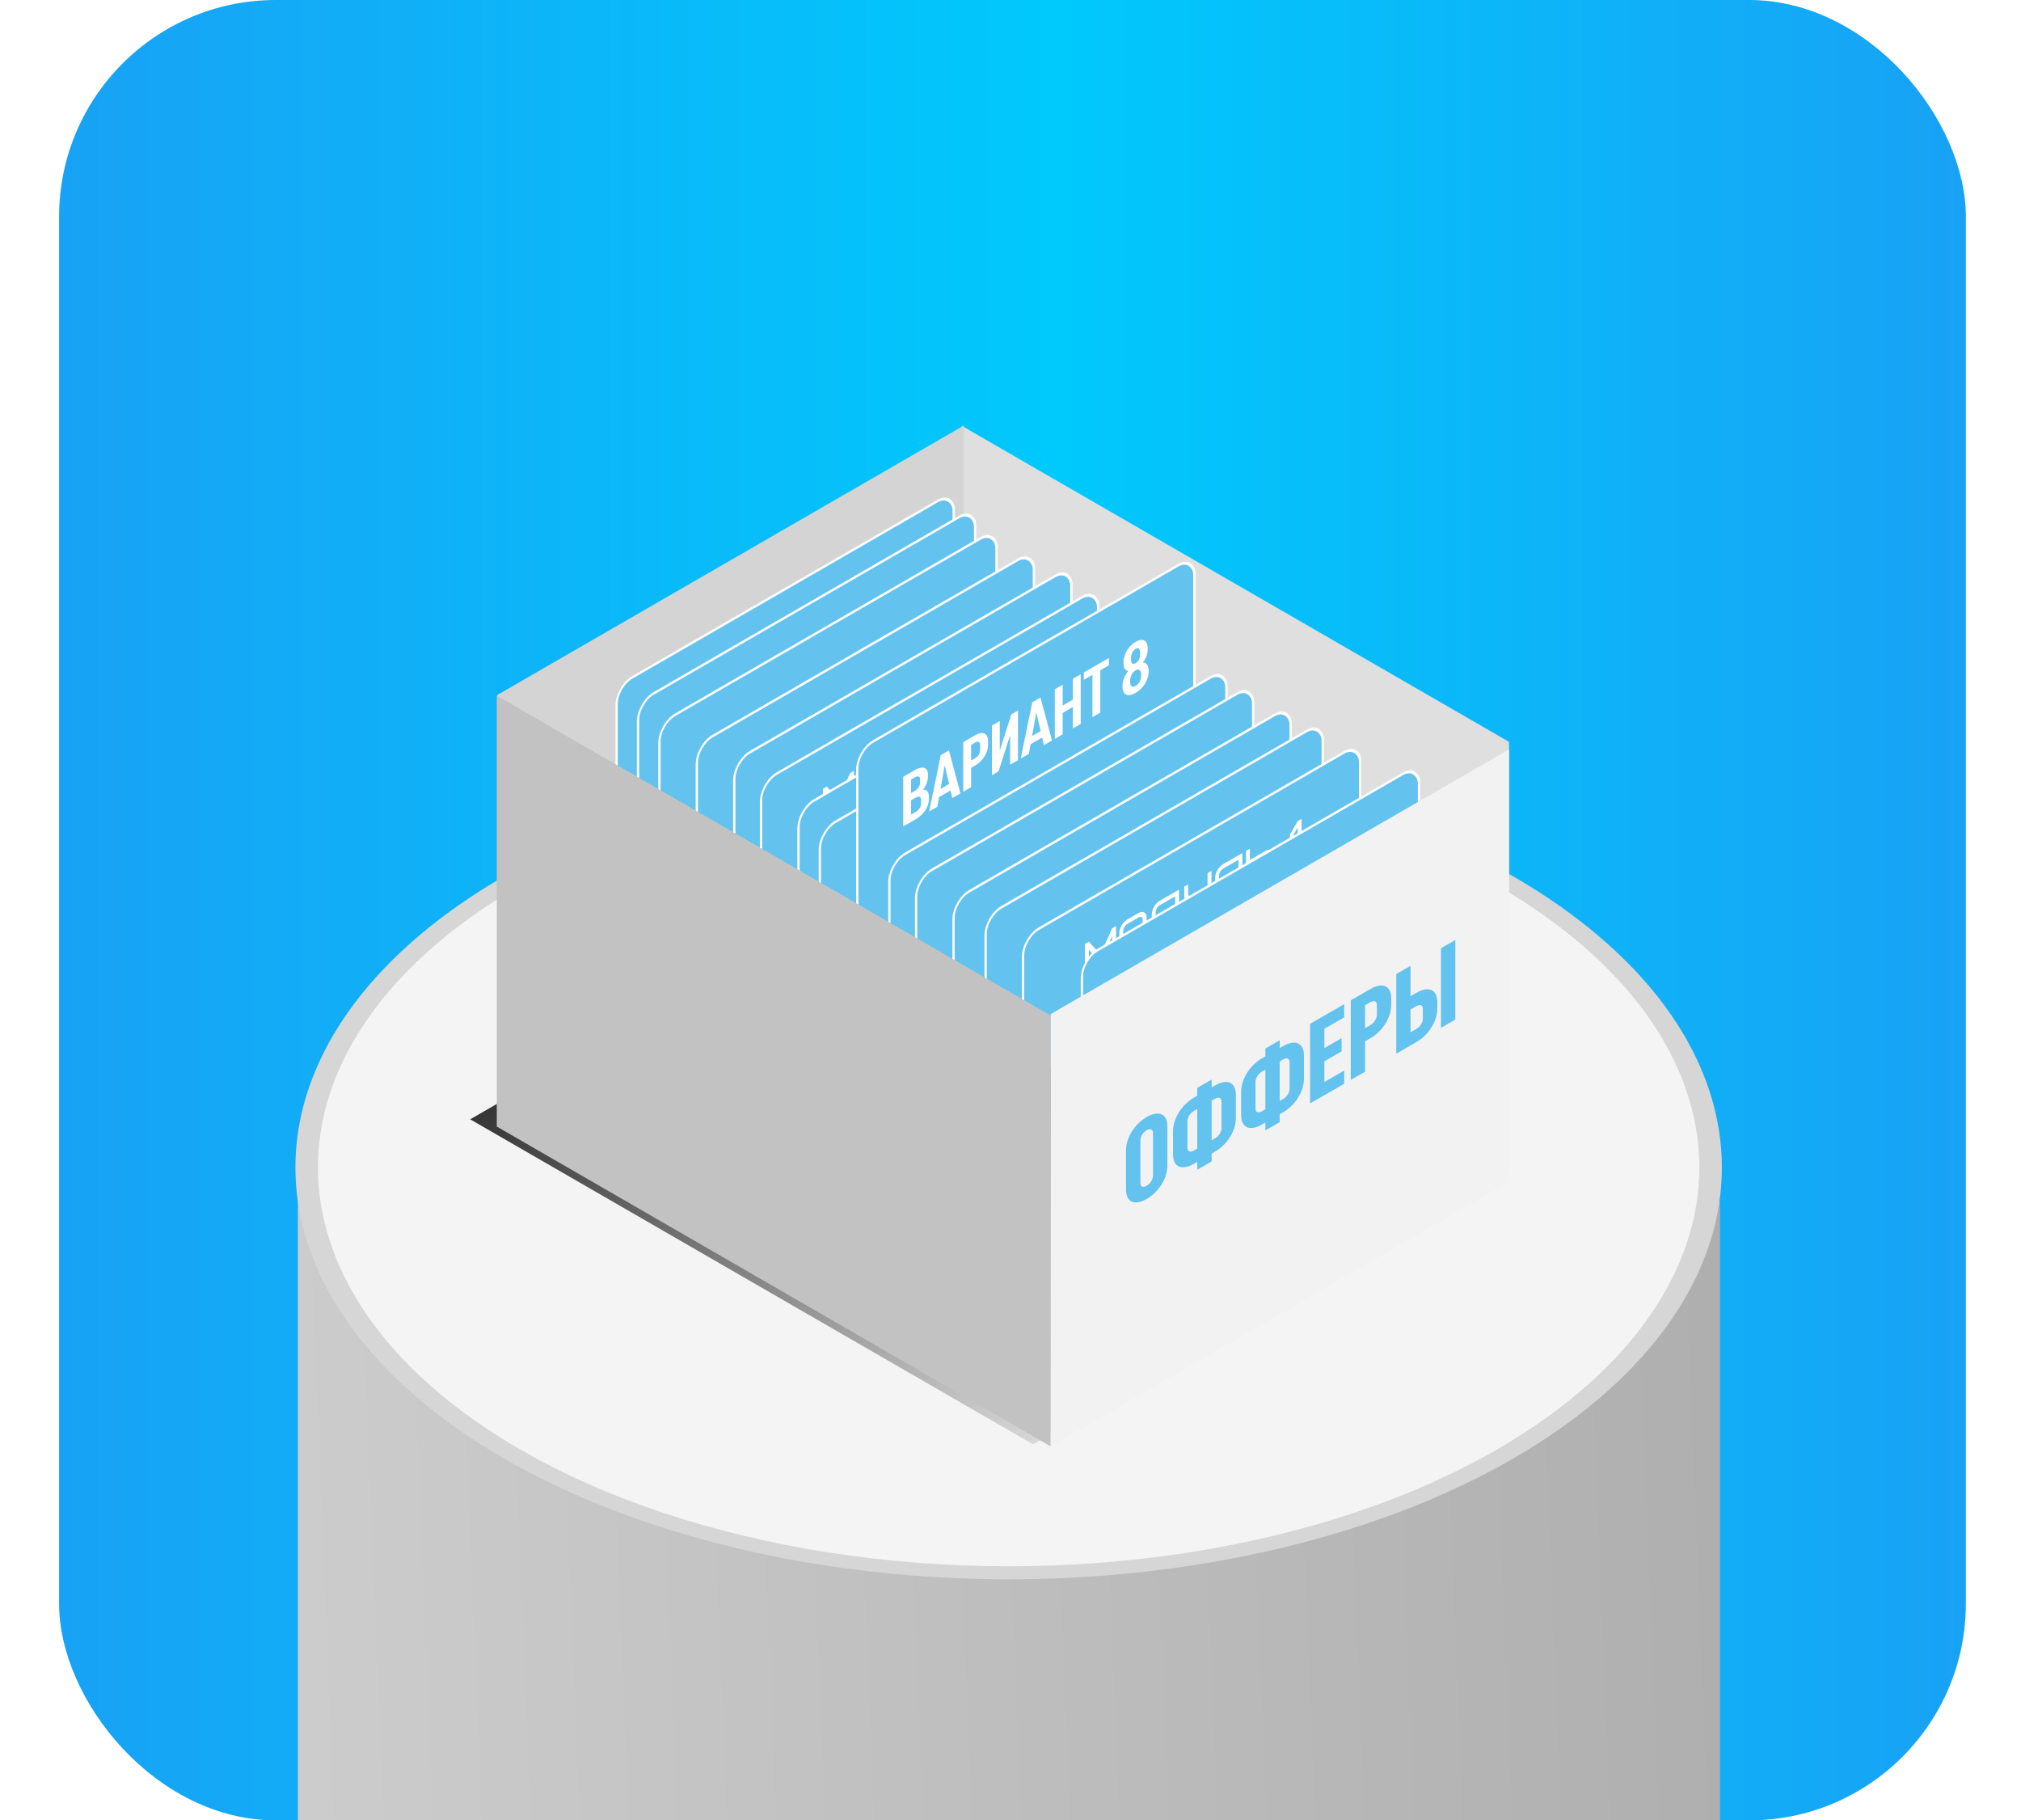
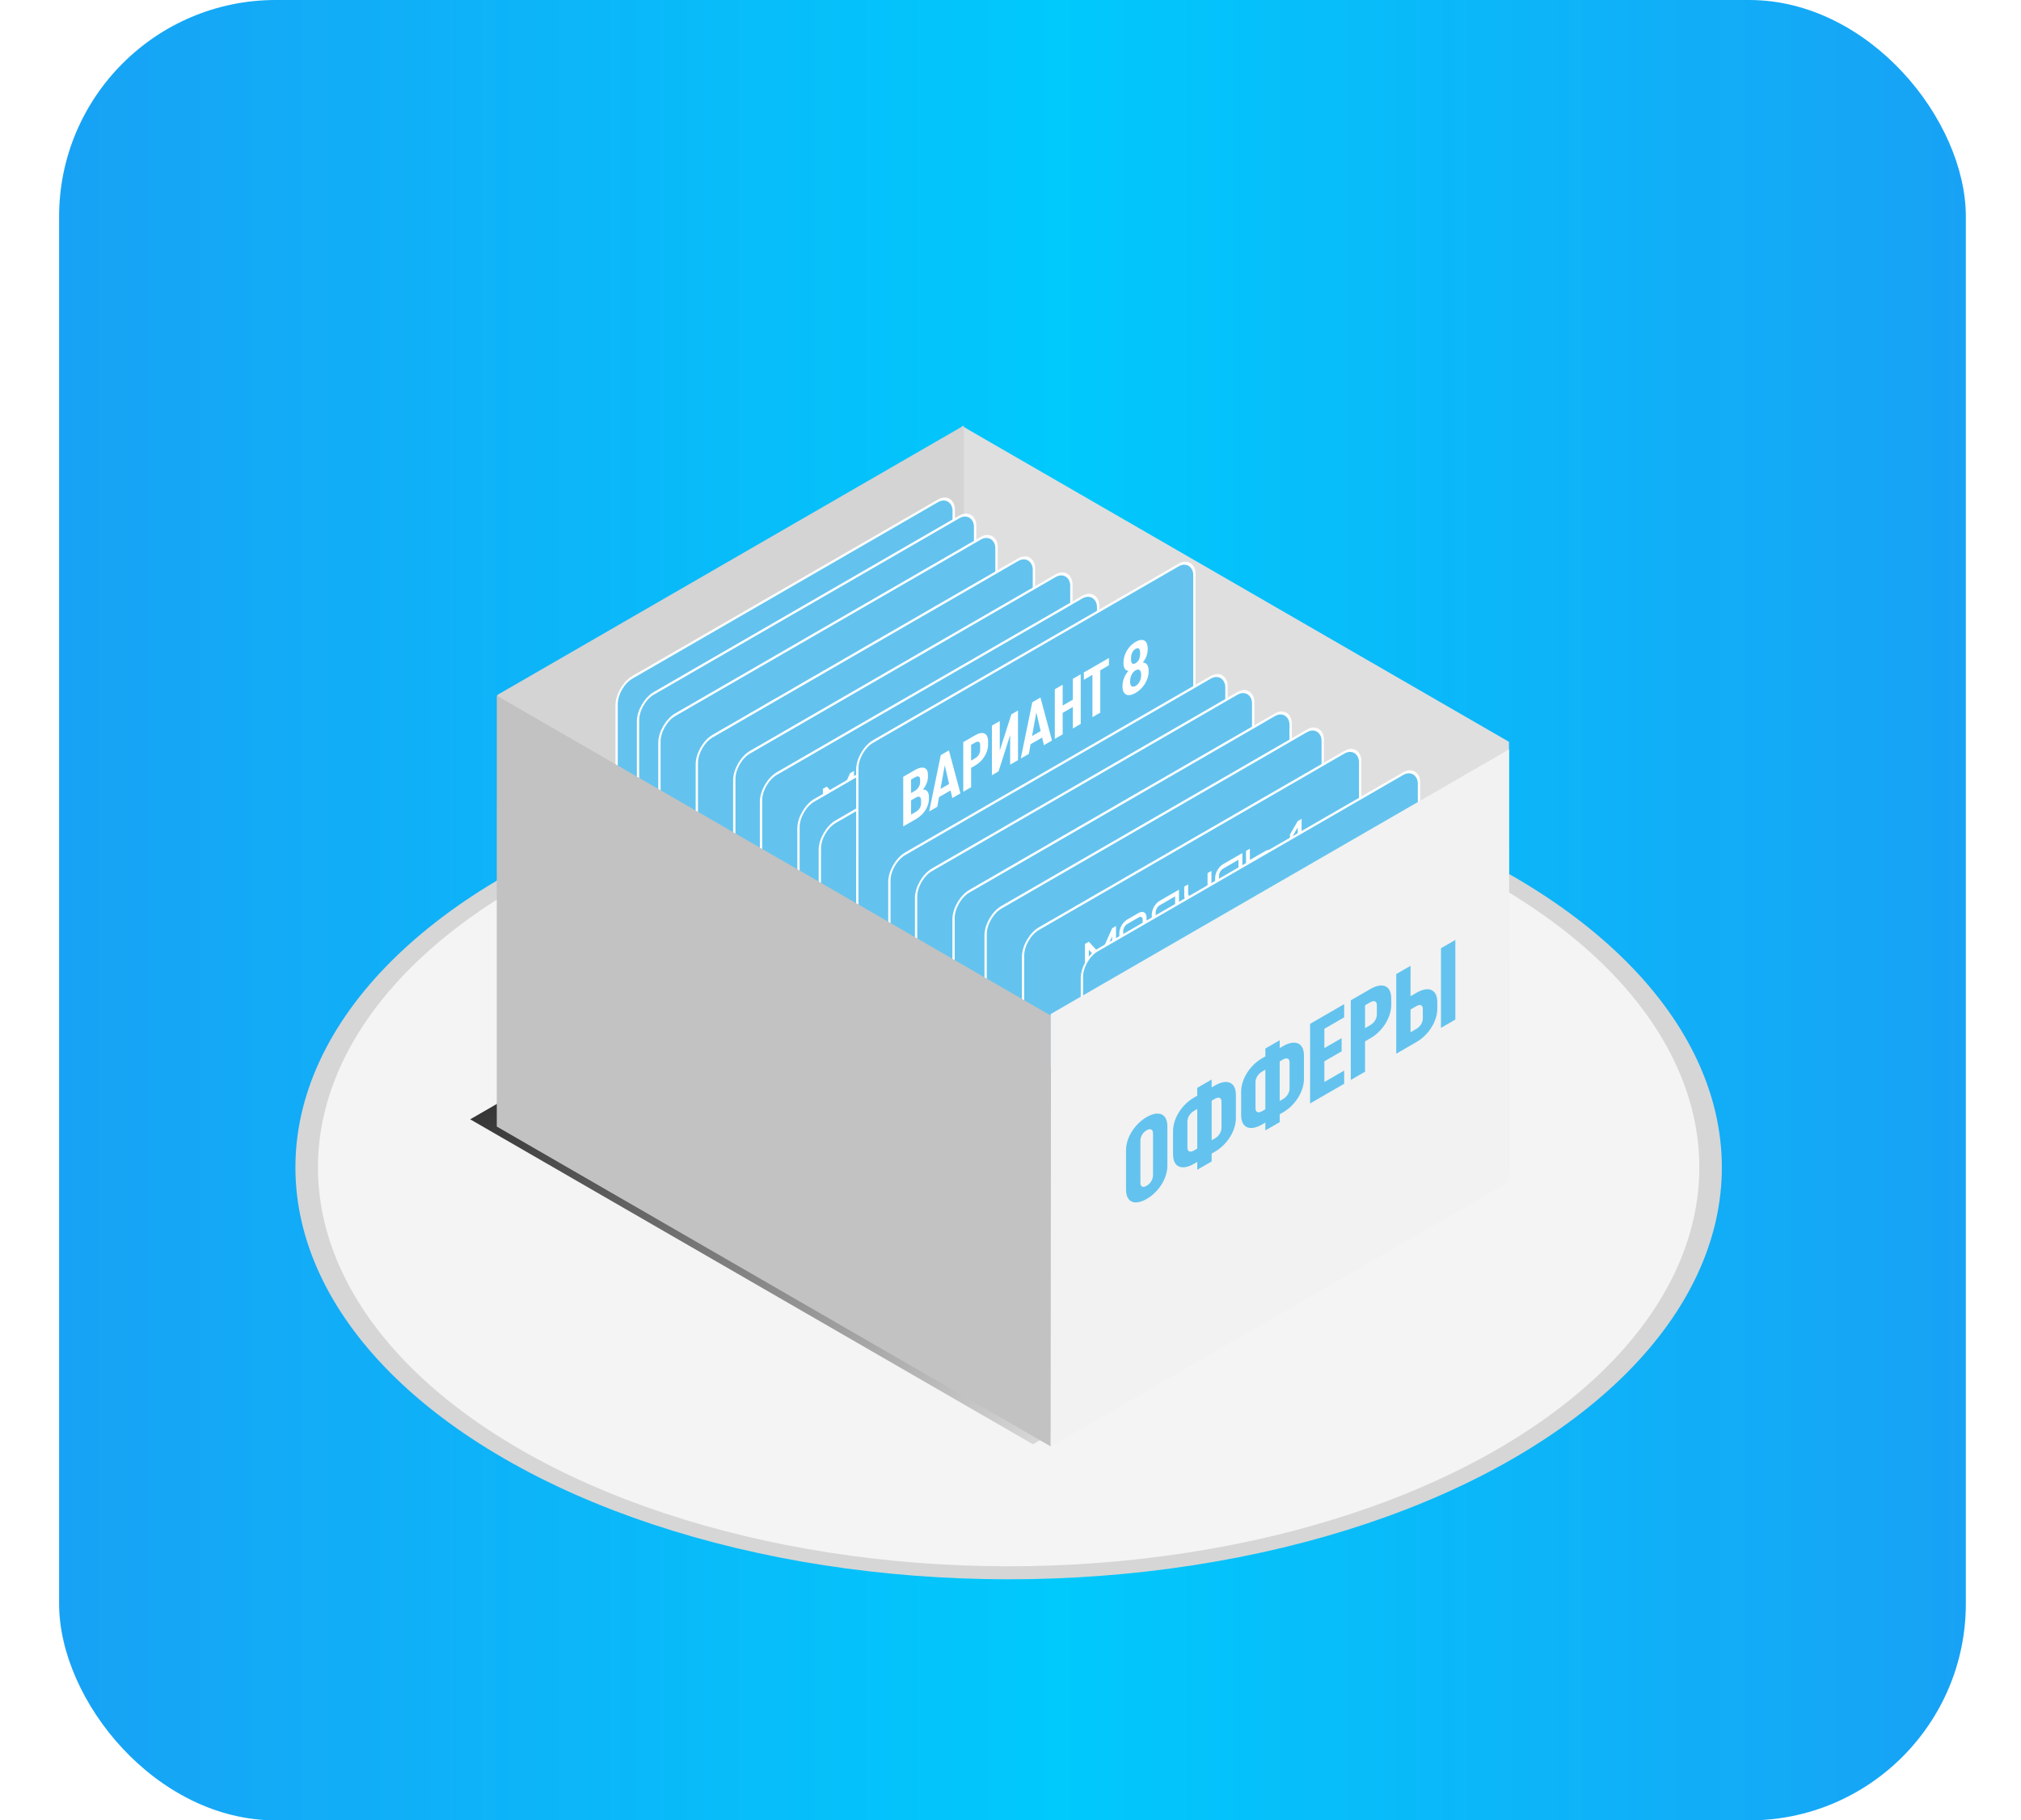
<svg xmlns="http://www.w3.org/2000/svg" width="171" height="154" viewBox="0 0 171 154" fill="none">
  <rect x="5" width="161.333" height="154" rx="18.333" fill="url(#paint0_linear_1211_276)" />
-   <rect x="25.203" y="101.685" width="120.325" height="52.315" fill="url(#paint1_linear_1211_276)" />
  <circle cx="49.274" cy="49.274" r="48.495" transform="matrix(0.866 -0.5 0.866 0.5 0 98.763)" fill="#F5F4F5" stroke="#D6D6D6" stroke-width="1.557" />
  <rect width="53.454" height="36.151" transform="matrix(0.866 0.5 3.18351e-05 1 81.387 36.03)" fill="#DFDFDF" />
  <rect width="45.584" height="36.147" transform="matrix(0.866 -0.5 -3.18351e-05 1 42.077 58.793)" fill="#D4D4D4" />
  <g filter="url(#filter0_d_1211_276)">
    <rect x="0.098" y="0.057" width="32.934" height="17.68" rx="1.545" transform="matrix(0.866 -0.5 -3.18351e-05 1 53.899 58.512)" fill="#63C3EE" stroke="white" stroke-width="0.226" />
    <path d="M60.536 60.607L59.55 59.532L59.55 61.51L59.221 61.7L59.221 59.043L59.55 58.853L60.536 59.927L61.522 57.714L61.851 57.524L61.851 60.181L61.522 60.371L61.522 58.394L60.536 60.607ZM64.104 58.121L64.104 56.983C64.104 56.774 63.956 56.688 63.775 56.793L62.789 57.362C62.608 57.467 62.46 57.723 62.46 57.932L62.46 59.071C62.46 59.279 62.608 59.365 62.789 59.26L63.775 58.691C63.956 58.586 64.104 58.33 64.104 58.121ZM64.433 56.793L64.433 57.932C64.433 58.349 64.137 58.862 63.775 59.07L62.789 59.64C62.424 59.85 62.131 59.682 62.132 59.26L62.132 58.121C62.132 57.704 62.427 57.191 62.789 56.983L63.775 56.413C64.124 56.212 64.433 56.379 64.433 56.793ZM65.206 56.346L65.206 57.865L66.85 56.916L66.85 55.018L65.535 55.777C65.354 55.881 65.206 56.138 65.206 56.346ZM64.549 58.624L64.549 58.244L64.877 58.054L64.877 56.536C64.877 56.134 65.167 55.61 65.535 55.397L67.178 54.448L67.178 56.726L67.507 56.536L67.507 56.916L64.549 58.624ZM68.347 56.051L69.267 55.52C69.448 55.415 69.596 55.159 69.596 54.95L69.596 54.571L68.281 55.33C67.929 55.533 67.624 55.379 67.624 54.95L67.624 54.191L67.952 54.001L67.952 54.761C67.952 54.969 68.1 55.055 68.281 54.95L69.596 54.191L69.596 53.052L69.925 52.863L69.925 54.761C69.925 55.163 69.635 55.687 69.267 55.899L68.347 56.431C67.988 56.638 67.699 56.474 67.689 56.051L68.018 55.861C68.018 56.07 68.166 56.156 68.347 56.051ZM70.895 52.303L72.538 51.353L72.538 54.011L72.21 54.2L72.21 51.923L70.895 52.682C70.714 52.786 70.566 53.043 70.566 53.252L70.566 55.15L70.237 55.339L70.237 53.441C70.237 53.031 70.526 52.526 70.895 52.303ZM74.822 51.933L74.822 51.743C74.822 51.534 74.674 51.449 74.494 51.553L73.179 52.312L73.179 53.261L74.493 52.502C74.674 52.398 74.822 52.142 74.822 51.933ZM75.151 51.553L75.151 51.743C75.151 52.145 74.862 52.669 74.493 52.882L72.85 53.831L72.85 51.174L73.179 50.984L73.179 51.933L74.494 51.173C74.845 50.97 75.141 51.137 75.151 51.553ZM76.567 49.787L77.224 48.648L77.553 48.458L77.553 51.115L77.224 51.305L77.224 49.183L76.702 50.088L76.567 50.166L76.567 49.787Z" fill="white" />
  </g>
  <g filter="url(#filter1_d_1211_276)">
    <rect x="0.098" y="0.057" width="32.934" height="17.68" rx="1.545" transform="matrix(0.866 -0.5 -3.18351e-05 1 55.71 59.869)" fill="#63C3EE" stroke="white" stroke-width="0.226" />
    <path d="M62.345 61.964L61.359 60.89L61.359 62.868L61.03 63.057L61.03 60.4L61.359 60.211L62.345 61.285L63.331 59.072L63.66 58.882L63.66 61.539L63.331 61.729L63.331 59.751L62.345 61.964ZM65.913 59.479L65.913 58.34C65.913 58.131 65.765 58.046 65.585 58.15L64.598 58.72C64.418 58.824 64.27 59.08 64.27 59.289L64.27 60.428C64.27 60.637 64.418 60.722 64.598 60.618L65.585 60.048C65.765 59.944 65.913 59.688 65.913 59.479ZM66.242 58.15L66.242 59.289C66.242 59.707 65.946 60.219 65.585 60.428L64.598 60.997C64.233 61.208 63.941 61.039 63.941 60.618L63.941 59.479C63.941 59.061 64.237 58.549 64.598 58.34L65.585 57.771C65.933 57.569 66.242 57.736 66.242 58.15ZM67.015 57.704L67.015 59.222L68.659 58.273L68.659 56.375L67.344 57.134C67.163 57.239 67.016 57.495 67.015 57.704ZM66.358 59.981L66.358 59.602L66.687 59.412L66.687 57.894C66.687 57.491 66.976 56.967 67.344 56.755L68.988 55.806L68.988 58.083L69.317 57.893L69.317 58.273L66.358 59.981ZM70.156 57.409L71.077 56.877C71.257 56.773 71.405 56.517 71.405 56.308L71.405 55.928L70.09 56.687C69.739 56.891 69.433 56.737 69.433 56.308L69.433 55.549L69.762 55.359L69.762 56.118C69.762 56.327 69.91 56.412 70.09 56.308L71.405 55.549L71.405 54.41L71.734 54.22L71.734 56.118C71.734 56.52 71.445 57.044 71.076 57.257L70.156 57.788C69.798 57.995 69.508 57.832 69.499 57.409L69.827 57.219C69.827 57.428 69.975 57.513 70.156 57.409ZM72.704 53.66L74.348 52.711L74.348 55.368L74.019 55.558L74.019 53.28L72.704 54.04C72.523 54.144 72.375 54.4 72.375 54.609L72.375 56.507L72.046 56.697L72.046 54.799C72.046 54.389 72.336 53.884 72.704 53.66ZM76.632 53.29L76.632 53.1C76.632 52.892 76.484 52.806 76.303 52.91L74.988 53.67L74.988 54.619L76.303 53.859C76.484 53.755 76.632 53.499 76.632 53.29ZM76.96 52.91L76.96 53.1C76.96 53.503 76.671 54.026 76.303 54.239L74.659 55.188L74.659 52.531L74.988 52.341L74.988 53.29L76.303 52.531C76.655 52.328 76.951 52.495 76.96 52.91ZM78.376 51.144L79.034 50.005L79.362 49.816L79.362 52.473L79.034 52.662L79.034 50.541L78.511 51.446L78.376 51.524L78.376 51.144Z" fill="white" />
  </g>
  <g filter="url(#filter2_d_1211_276)">
    <rect x="0.098" y="0.057" width="32.934" height="17.68" rx="1.545" transform="matrix(0.866 -0.5 -3.18351e-05 1 57.52 61.679)" fill="#63C3EE" stroke="white" stroke-width="0.226" />
    <path d="M64.155 63.773L63.169 62.699L63.169 64.676L62.84 64.866L62.84 62.209L63.169 62.019L64.155 63.093L65.141 60.88L65.47 60.69L65.47 63.348L65.141 63.537L65.141 61.56L64.155 63.773ZM67.723 61.287L67.723 60.149C67.723 59.94 67.575 59.855 67.394 59.959L66.408 60.528C66.227 60.633 66.079 60.889 66.079 61.098L66.079 62.236C66.079 62.445 66.227 62.531 66.408 62.426L67.394 61.857C67.575 61.752 67.723 61.496 67.723 61.287ZM68.052 59.959L68.052 61.098C68.052 61.515 67.756 62.028 67.394 62.236L66.408 62.806C66.043 63.017 65.75 62.848 65.75 62.426L65.75 61.288C65.75 60.87 66.046 60.358 66.408 60.149L67.394 59.579C67.743 59.378 68.052 59.545 68.052 59.959ZM68.825 59.512L68.825 61.031L70.469 60.082L70.469 58.184L69.154 58.943C68.973 59.047 68.825 59.303 68.825 59.512ZM68.167 61.79L68.167 61.41L68.496 61.221L68.496 59.702C68.496 59.3 68.785 58.776 69.154 58.563L70.797 57.614L70.797 59.892L71.126 59.702L71.126 60.082L68.167 61.79ZM71.966 59.217L72.886 58.686C73.067 58.581 73.215 58.325 73.215 58.116L73.215 57.737L71.9 58.496C71.548 58.699 71.242 58.545 71.242 58.116L71.243 57.357L71.571 57.167L71.571 57.927C71.571 58.135 71.719 58.221 71.9 58.116L73.215 57.357L73.215 56.218L73.544 56.029L73.543 57.927C73.543 58.329 73.254 58.853 72.886 59.065L71.966 59.597C71.607 59.804 71.318 59.641 71.308 59.217L71.637 59.028C71.637 59.236 71.785 59.322 71.966 59.217ZM74.513 55.469L76.157 54.52L76.157 57.177L75.828 57.367L75.828 55.089L74.513 55.848C74.333 55.953 74.185 56.209 74.185 56.418L74.185 58.316L73.856 58.505L73.856 56.607C73.856 56.197 74.145 55.693 74.513 55.469ZM78.441 55.099L78.441 54.909C78.441 54.7 78.293 54.615 78.112 54.719L76.797 55.478L76.797 56.427L78.112 55.668C78.293 55.564 78.441 55.307 78.441 55.099ZM78.77 54.719L78.77 54.909C78.77 55.311 78.481 55.835 78.112 56.048L76.469 56.997L76.469 54.34L76.798 54.15L76.797 55.099L78.112 54.34C78.464 54.136 78.76 54.303 78.77 54.719ZM80.186 52.953L80.843 51.814L81.172 51.624L81.172 54.281L80.843 54.471L80.843 52.349L80.32 53.254L80.186 53.332L80.186 52.953Z" fill="white" />
  </g>
  <g filter="url(#filter3_d_1211_276)">
    <rect x="0.098" y="0.057" width="32.934" height="17.68" rx="1.545" transform="matrix(0.866 -0.5 -3.18351e-05 1 60.685 63.489)" fill="#63C3EE" stroke="white" stroke-width="0.226" />
    <path d="M67.322 65.583L66.336 64.509L66.336 66.487L66.007 66.677L66.007 64.019L66.336 63.83L67.322 64.904L68.308 62.691L68.637 62.501L68.637 65.158L68.308 65.348L68.308 63.37L67.322 65.583ZM70.89 63.098L70.89 61.959C70.89 61.75 70.742 61.665 70.562 61.769L69.575 62.339C69.394 62.443 69.247 62.7 69.247 62.908L69.247 64.047C69.247 64.256 69.394 64.341 69.575 64.237L70.561 63.667C70.742 63.563 70.89 63.307 70.89 63.098ZM71.219 61.769L71.219 62.908C71.219 63.326 70.923 63.838 70.561 64.047L69.575 64.616C69.21 64.827 68.918 64.658 68.918 64.237L68.918 63.098C68.918 62.681 69.214 62.168 69.575 61.959L70.562 61.39C70.91 61.189 71.219 61.356 71.219 61.769ZM71.992 61.323L71.992 62.841L73.636 61.892L73.636 59.994L72.321 60.753C72.14 60.858 71.992 61.114 71.992 61.323ZM71.335 63.6L71.335 63.221L71.664 63.031L71.664 61.513C71.664 61.11 71.953 60.586 72.321 60.374L73.965 59.425L73.965 61.702L74.293 61.513L74.293 61.892L71.335 63.6ZM75.133 61.028L76.053 60.496C76.234 60.392 76.382 60.136 76.382 59.927L76.382 59.547L75.067 60.307C74.716 60.51 74.41 60.356 74.41 59.927L74.41 59.168L74.739 58.978L74.739 59.737C74.739 59.946 74.887 60.031 75.067 59.927L76.382 59.168L76.382 58.029L76.711 57.839L76.711 59.737C76.711 60.139 76.422 60.663 76.053 60.876L75.133 61.407C74.775 61.614 74.486 61.451 74.476 61.028L74.804 60.838C74.804 61.047 74.952 61.132 75.133 61.028ZM77.681 57.279L79.325 56.33L79.325 58.987L78.996 59.177L78.996 56.9L77.681 57.659C77.5 57.763 77.352 58.019 77.352 58.228L77.352 60.126L77.023 60.316L77.023 58.418C77.023 58.008 77.313 57.503 77.681 57.279ZM81.609 56.909L81.609 56.719C81.609 56.511 81.461 56.425 81.28 56.53L79.965 57.289L79.965 58.238L81.28 57.479C81.461 57.374 81.609 57.118 81.609 56.909ZM81.937 56.53L81.937 56.719C81.937 57.122 81.648 57.646 81.28 57.858L79.636 58.807L79.636 56.15L79.965 55.96L79.965 56.909L81.28 56.15C81.632 55.947 81.927 56.114 81.937 56.53ZM83.353 54.763L84.011 53.624L84.339 53.435L84.339 56.092L84.011 56.282L84.011 54.16L83.488 55.065L83.353 55.143L83.353 54.763Z" fill="white" />
  </g>
  <g filter="url(#filter4_d_1211_276)">
    <rect x="0.098" y="0.057" width="32.934" height="17.68" rx="1.545" transform="matrix(0.866 -0.5 -3.18351e-05 1 63.854 64.847)" fill="#63C3EE" stroke="white" stroke-width="0.226" />
    <path d="M70.489 66.942L69.503 65.868L69.503 67.845L69.174 68.035L69.174 65.378L69.503 65.188L70.489 66.262L71.475 64.049L71.804 63.859L71.804 66.516L71.475 66.706L71.475 64.729L70.489 66.942ZM74.057 64.456L74.057 63.318C74.057 63.109 73.909 63.023 73.728 63.128L72.742 63.697C72.561 63.802 72.414 64.058 72.414 64.267L72.414 65.405C72.414 65.614 72.561 65.7 72.742 65.595L73.728 65.026C73.909 64.921 74.057 64.665 74.057 64.456ZM74.386 63.128L74.386 64.267C74.386 64.684 74.09 65.197 73.728 65.405L72.742 65.975C72.377 66.186 72.085 66.017 72.085 65.595L72.085 64.456C72.085 64.039 72.381 63.526 72.742 63.318L73.729 62.748C74.077 62.547 74.386 62.714 74.386 63.128ZM75.159 62.681L75.159 64.2L76.803 63.251L76.803 61.353L75.488 62.112C75.307 62.216 75.159 62.472 75.159 62.681ZM74.502 64.959L74.502 64.579L74.831 64.389L74.831 62.871C74.831 62.469 75.12 61.945 75.488 61.732L77.132 60.783L77.132 63.061L77.46 62.871L77.46 63.251L74.502 64.959ZM78.3 62.386L79.221 61.855C79.401 61.75 79.549 61.494 79.549 61.285L79.549 60.906L78.234 61.665C77.883 61.868 77.577 61.714 77.577 61.285L77.577 60.526L77.906 60.336L77.906 61.096C77.906 61.304 78.054 61.39 78.234 61.285L79.549 60.526L79.549 59.387L79.878 59.197L79.878 61.096C79.878 61.498 79.589 62.022 79.221 62.234L78.3 62.766C77.942 62.973 77.653 62.809 77.643 62.386L77.971 62.196C77.971 62.405 78.119 62.491 78.3 62.386ZM80.848 58.638L82.492 57.688L82.492 60.346L82.163 60.535L82.163 58.258L80.848 59.017C80.667 59.121 80.519 59.378 80.519 59.587L80.519 61.484L80.19 61.674L80.191 59.776C80.191 59.366 80.48 58.861 80.848 58.638ZM84.776 58.268L84.776 58.078C84.776 57.869 84.628 57.784 84.447 57.888L83.132 58.647L83.132 59.596L84.447 58.837C84.628 58.733 84.776 58.476 84.776 58.268ZM85.104 57.888L85.104 58.078C85.104 58.48 84.815 59.004 84.447 59.217L82.803 60.166L82.803 57.508L83.132 57.319L83.132 58.268L84.447 57.508C84.799 57.305 85.094 57.472 85.104 57.888ZM86.52 56.122L87.178 54.983L87.506 54.793L87.506 57.45L87.178 57.64L87.178 55.518L86.655 56.423L86.52 56.501L86.52 56.122Z" fill="white" />
  </g>
  <g filter="url(#filter5_d_1211_276)">
    <rect x="0.098" y="0.057" width="32.934" height="17.68" rx="1.545" transform="matrix(0.866 -0.5 -3.18351e-05 1 66.117 66.656)" fill="#63C3EE" stroke="white" stroke-width="0.226" />
    <path d="M72.752 68.75L71.766 67.676L71.766 69.654L71.437 69.844L71.437 67.186L71.766 66.997L72.752 68.071L73.738 65.858L74.067 65.668L74.067 68.325L73.738 68.515L73.738 66.537L72.752 68.75ZM76.32 66.265L76.32 65.126C76.32 64.917 76.172 64.832 75.991 64.936L75.005 65.506C74.824 65.61 74.676 65.867 74.676 66.075L74.676 67.214C74.676 67.423 74.824 67.508 75.005 67.404L75.991 66.834C76.172 66.73 76.32 66.474 76.32 66.265ZM76.648 64.936L76.648 66.075C76.648 66.493 76.353 67.005 75.991 67.214L75.005 67.783C74.64 67.994 74.347 67.825 74.347 67.404L74.347 66.265C74.347 65.847 74.643 65.335 75.005 65.126L75.991 64.557C76.34 64.356 76.648 64.523 76.648 64.936ZM77.422 64.49L77.422 66.008L79.066 65.059L79.066 63.161L77.751 63.92C77.57 64.025 77.422 64.281 77.422 64.49ZM76.764 66.767L76.764 66.388L77.093 66.198L77.093 64.68C77.093 64.277 77.382 63.753 77.751 63.541L79.394 62.592L79.394 64.869L79.723 64.68L79.723 65.059L76.764 66.767ZM80.563 64.195L81.483 63.663C81.664 63.559 81.812 63.303 81.812 63.094L81.812 62.714L80.497 63.474C80.145 63.677 79.839 63.523 79.839 63.094L79.839 62.335L80.168 62.145L80.168 62.904C80.168 63.113 80.316 63.198 80.497 63.094L81.812 62.335L81.812 61.196L82.141 61.006L82.141 62.904C82.141 63.306 81.851 63.83 81.483 64.043L80.563 64.574C80.204 64.781 79.915 64.618 79.905 64.195L80.234 64.005C80.234 64.214 80.382 64.299 80.563 64.195ZM83.111 60.446L84.754 59.497L84.754 62.154L84.425 62.344L84.425 60.066L83.111 60.826C82.93 60.93 82.782 61.186 82.782 61.395L82.782 63.293L82.453 63.483L82.453 61.585C82.453 61.175 82.742 60.67 83.111 60.446ZM87.038 60.076L87.038 59.886C87.038 59.678 86.89 59.592 86.709 59.697L85.394 60.456L85.394 61.405L86.709 60.646C86.89 60.541 87.038 60.285 87.038 60.076ZM87.367 59.697L87.367 59.886C87.367 60.289 87.078 60.813 86.709 61.025L85.066 61.974L85.066 59.317L85.394 59.127L85.394 60.076L86.71 59.317C87.061 59.114 87.357 59.281 87.367 59.697ZM88.783 57.93L89.44 56.791L89.769 56.602L89.769 59.259L89.44 59.449L89.44 57.327L88.917 58.232L88.783 58.31L88.783 57.93Z" fill="white" />
  </g>
  <g filter="url(#filter6_d_1211_276)">
    <rect x="0.098" y="0.057" width="32.934" height="17.68" rx="1.545" transform="matrix(0.866 -0.5 -3.18351e-05 1 69.286 68.919)" fill="#63C3EE" stroke="white" stroke-width="0.226" />
    <path d="M75.919 71.013L74.933 69.939L74.933 71.916L74.604 72.106L74.604 69.449L74.933 69.259L75.919 70.334L76.906 68.12L77.234 67.931L77.234 70.588L76.905 70.778L76.906 68.8L75.919 71.013ZM79.487 68.528L79.487 67.389C79.487 67.18 79.339 67.095 79.159 67.199L78.172 67.769C77.992 67.873 77.844 68.129 77.844 68.338L77.844 69.477C77.844 69.686 77.992 69.771 78.172 69.666L79.159 69.097C79.339 68.993 79.487 68.736 79.487 68.528ZM79.816 67.199L79.816 68.338C79.816 68.755 79.52 69.268 79.159 69.477L78.172 70.046C77.807 70.257 77.515 70.088 77.515 69.666L77.515 68.528C77.515 68.11 77.811 67.598 78.172 67.389L79.159 66.82C79.507 66.618 79.816 66.785 79.816 67.199ZM80.59 66.752L80.589 68.271L82.233 67.322L82.233 65.424L80.918 66.183C80.737 66.287 80.59 66.544 80.59 66.752ZM79.932 69.03L79.932 68.65L80.261 68.461L80.261 66.942C80.261 66.54 80.55 66.016 80.918 65.803L82.562 64.855L82.562 67.132L82.891 66.942L82.891 67.322L79.932 69.03ZM83.73 66.457L84.651 65.926C84.831 65.822 84.979 65.565 84.979 65.357L84.979 64.977L83.664 65.736C83.313 65.939 83.007 65.786 83.007 65.357L83.007 64.597L83.336 64.408L83.336 65.167C83.336 65.376 83.484 65.461 83.664 65.357L84.979 64.597L84.979 63.459L85.308 63.269L85.308 65.167C85.308 65.569 85.019 66.093 84.651 66.306L83.73 66.837C83.372 67.044 83.082 66.881 83.073 66.457L83.401 66.268C83.401 66.477 83.549 66.562 83.73 66.457ZM86.278 62.709L87.922 61.76L87.922 64.417L87.593 64.607L87.593 62.329L86.278 63.088C86.097 63.193 85.949 63.449 85.949 63.658L85.949 65.556L85.621 65.746L85.621 63.848C85.621 63.438 85.91 62.933 86.278 62.709ZM90.206 62.339L90.206 62.149C90.206 61.94 90.058 61.855 89.877 61.959L88.562 62.719L88.562 63.668L89.877 62.908C90.058 62.804 90.206 62.548 90.206 62.339ZM90.534 61.959L90.534 62.149C90.534 62.551 90.245 63.075 89.877 63.288L88.233 64.237L88.233 61.58L88.562 61.39L88.562 62.339L89.877 61.58C90.229 61.377 90.525 61.544 90.534 61.959ZM91.95 60.193L92.608 59.054L92.936 58.864L92.936 61.522L92.608 61.711L92.608 59.589L92.085 60.495L91.95 60.572L91.95 60.193Z" fill="white" />
  </g>
  <g filter="url(#filter7_d_1211_276)">
    <rect x="0.098" y="0.057" width="32.934" height="17.68" rx="1.545" transform="matrix(0.866 -0.5 -3.18351e-05 1 71.093 70.73)" fill="#63C3EE" stroke="white" stroke-width="0.226" />
    <path d="M77.729 72.823L76.743 71.749L76.742 73.727L76.414 73.917L76.414 71.26L76.743 71.07L77.729 72.144L78.715 69.931L79.044 69.741L79.043 72.398L78.715 72.588L78.715 70.611L77.729 72.823ZM81.297 70.338L81.297 69.199C81.297 68.991 81.149 68.905 80.968 69.01L79.982 69.579C79.801 69.683 79.653 69.94 79.653 70.148L79.653 71.287C79.653 71.496 79.801 71.581 79.982 71.477L80.968 70.908C81.149 70.803 81.297 70.547 81.297 70.338ZM81.625 69.01L81.625 70.148C81.625 70.566 81.329 71.078 80.968 71.287L79.982 71.857C79.617 72.067 79.324 71.898 79.324 71.477L79.324 70.338C79.324 69.921 79.62 69.408 79.982 69.2L80.968 68.63C81.317 68.429 81.626 68.596 81.625 69.01ZM82.399 68.563L82.399 70.081L84.043 69.132L84.043 67.234L82.728 67.994C82.547 68.098 82.399 68.354 82.399 68.563ZM81.741 70.841L81.741 70.461L82.07 70.271L82.07 68.753C82.07 68.35 82.359 67.827 82.728 67.614L84.371 66.665L84.371 68.943L84.7 68.753L84.7 69.132L81.741 70.841ZM85.54 68.268L86.46 67.737C86.641 67.632 86.789 67.376 86.789 67.167L86.789 66.788L85.474 67.547C85.122 67.75 84.816 67.596 84.816 67.167L84.816 66.408L85.145 66.218L85.145 66.977C85.145 67.186 85.293 67.272 85.474 67.167L86.789 66.408L86.789 65.269L87.118 65.079L87.118 66.977C87.117 67.38 86.828 67.904 86.46 68.116L85.54 68.648C85.181 68.855 84.892 68.691 84.882 68.268L85.211 68.078C85.211 68.287 85.359 68.372 85.54 68.268ZM88.087 64.519L89.731 63.57L89.731 66.228L89.402 66.417L89.402 64.14L88.087 64.899C87.907 65.003 87.759 65.26 87.759 65.468L87.759 67.366L87.43 67.556L87.43 65.658C87.43 65.248 87.719 64.743 88.087 64.519ZM92.015 64.15L92.015 63.96C92.015 63.751 91.867 63.666 91.686 63.77L90.371 64.529L90.371 65.478L91.686 64.719C91.867 64.615 92.015 64.358 92.015 64.15ZM92.344 63.77L92.344 63.96C92.344 64.362 92.055 64.886 91.686 65.099L90.043 66.047L90.043 63.39L90.371 63.2L90.371 64.15L91.686 63.39C92.038 63.187 92.334 63.354 92.344 63.77ZM93.76 62.003L94.417 60.865L94.746 60.675L94.746 63.332L94.417 63.522L94.417 61.4L93.894 62.305L93.76 62.383L93.76 62.003Z" fill="white" />
  </g>
  <g filter="url(#filter8_d_1211_276)">
    <rect x="0.098" y="0.057" width="32.934" height="17.68" rx="1.545" transform="matrix(0.866 -0.5 -3.18351e-05 1 74.263 63.942)" fill="#63C3EE" stroke="white" stroke-width="0.226" />
    <path d="M78.234 70.366L78.234 66.166L79.247 65.581C79.886 65.212 80.323 65.386 80.323 65.968L80.323 66.184C80.323 66.532 80.167 66.916 79.907 67.24C80.219 67.24 80.406 67.456 80.406 67.846L80.406 68.074C80.406 68.674 79.975 69.361 79.33 69.733L78.234 70.366ZM79.299 67.927L78.899 68.158L78.899 69.364L79.299 69.133C79.585 68.968 79.741 68.698 79.741 68.452L79.741 68.146C79.741 67.87 79.585 67.762 79.299 67.927ZM79.216 66.217L78.899 66.4L78.899 67.54L79.216 67.357C79.502 67.192 79.658 66.904 79.658 66.64L79.658 66.376C79.658 66.136 79.502 66.052 79.216 66.217ZM81.117 68.702L80.431 69.098L81.408 64.334L82.099 63.934L83.075 67.57L82.389 67.966L82.239 67.322L81.262 67.886L81.117 68.702ZM81.751 65.192L81.387 67.195L82.114 66.775L81.751 65.192ZM84.336 65.205L83.977 65.412L83.977 67.05L83.312 67.434L83.312 63.234L84.336 62.643C84.959 62.283 85.411 62.472 85.411 63.144L85.411 63.462C85.411 64.134 84.959 64.845 84.336 65.205ZM84.32 63.27L83.977 63.468L83.977 64.794L84.32 64.596C84.57 64.452 84.741 64.185 84.741 63.909L84.741 63.465C84.741 63.195 84.57 63.126 84.32 63.27ZM86.298 65.71L85.737 66.034L85.737 61.834L86.402 61.45L86.402 63.952L87.384 60.883L87.945 60.559L87.945 64.759L87.28 65.143L87.28 62.641L86.298 65.71ZM88.863 64.229L88.177 64.625L89.154 59.861L89.845 59.462L90.822 63.098L90.136 63.494L89.985 62.849L89.009 63.413L88.863 64.229ZM89.497 60.719L89.133 62.723L89.861 62.303L89.497 60.719ZM91.724 62.577L91.059 62.961L91.059 58.761L91.724 58.377L91.724 60.141L92.586 59.643L92.586 57.879L93.251 57.495L93.251 61.695L92.586 62.079L92.586 60.261L91.724 60.759L91.724 62.577ZM95.64 56.116L95.64 56.734L94.907 57.157L94.907 60.739L94.242 61.123L94.242 57.541L93.515 57.961L93.515 57.343L95.64 56.116ZM99.003 57.228C99.003 57.99 98.525 58.71 97.896 59.073C97.262 59.439 96.784 59.271 96.784 58.509C96.784 58.005 96.987 57.552 97.288 57.204C97.044 57.189 96.867 57.003 96.867 56.529C96.867 55.785 97.298 55.098 97.896 54.753C98.488 54.411 98.92 54.6 98.92 55.344C98.92 55.818 98.743 56.208 98.504 56.502C98.8 56.505 99.003 56.724 99.003 57.228ZM98.364 57.555C98.364 57.075 98.124 57.027 97.896 57.159C97.662 57.294 97.428 57.615 97.428 58.095C97.428 58.545 97.636 58.629 97.896 58.479C98.156 58.329 98.364 58.005 98.364 57.555ZM97.896 55.347C97.652 55.488 97.506 55.764 97.506 56.184C97.506 56.622 97.667 56.685 97.896 56.553C98.119 56.424 98.28 56.175 98.281 55.737C98.281 55.317 98.14 55.206 97.896 55.347Z" fill="white" />
  </g>
  <g filter="url(#filter9_d_1211_276)">
    <rect x="0.098" y="0.057" width="32.934" height="17.68" rx="1.545" transform="matrix(0.866 -0.5 -3.18351e-05 1 76.977 73.444)" fill="#63C3EE" stroke="white" stroke-width="0.226" />
    <path d="M83.61 75.538L82.624 74.464L82.624 76.442L82.295 76.632L82.295 73.975L82.624 73.785L83.61 74.859L84.596 72.646L84.925 72.456L84.925 75.113L84.596 75.303L84.596 73.325L83.61 75.538ZM87.178 73.053L87.178 71.914C87.178 71.706 87.03 71.62 86.85 71.725L85.863 72.294C85.683 72.398 85.534 72.655 85.534 72.863L85.534 74.002C85.534 74.211 85.682 74.296 85.863 74.192L86.849 73.623C87.03 73.518 87.178 73.262 87.178 73.053ZM87.507 71.725L87.507 72.863C87.507 73.281 87.211 73.793 86.849 74.002L85.863 74.572C85.498 74.782 85.206 74.613 85.206 74.192L85.206 73.053C85.206 72.636 85.502 72.123 85.863 71.914L86.85 71.345C87.198 71.144 87.507 71.311 87.507 71.725ZM88.28 71.278L88.28 72.796L89.924 71.847L89.924 69.949L88.609 70.709C88.428 70.813 88.28 71.069 88.28 71.278ZM87.623 73.555L87.623 73.176L87.952 72.986L87.952 71.468C87.952 71.065 88.241 70.541 88.609 70.329L90.253 69.38L90.253 71.657L90.581 71.468L90.581 71.847L87.623 73.555ZM91.421 70.983L92.341 70.451C92.522 70.347 92.67 70.091 92.67 69.882L92.67 69.502L91.355 70.262C91.004 70.465 90.698 70.311 90.698 69.882L90.698 69.123L91.027 68.933L91.027 69.692C91.027 69.901 91.174 69.987 91.355 69.882L92.67 69.123L92.67 67.984L92.999 67.794L92.999 69.692C92.999 70.095 92.71 70.618 92.341 70.831L91.421 71.362C91.063 71.569 90.773 71.406 90.763 70.983L91.092 70.793C91.092 71.002 91.24 71.087 91.421 70.983ZM93.969 67.234L95.613 66.285L95.612 68.942L95.284 69.132L95.284 66.855L93.969 67.614C93.788 67.718 93.64 67.974 93.64 68.183L93.64 70.081L93.311 70.271L93.311 68.373C93.311 67.963 93.601 67.458 93.969 67.234ZM97.897 66.864L97.897 66.675C97.897 66.466 97.749 66.38 97.568 66.485L96.253 67.244L96.253 68.193L97.568 67.434C97.749 67.329 97.897 67.073 97.897 66.864ZM98.225 66.485L98.225 66.675C98.225 67.077 97.936 67.601 97.568 67.813L95.924 68.762L95.924 66.105L96.253 65.915L96.253 66.864L97.568 66.105C97.92 65.902 98.215 66.069 98.225 66.485ZM99.641 64.718L100.299 63.58L100.627 63.39L100.627 66.047L100.298 66.237L100.299 64.115L99.776 65.02L99.641 65.098L99.641 64.718Z" fill="white" />
  </g>
  <g filter="url(#filter10_d_1211_276)">
    <rect x="0.098" y="0.057" width="32.934" height="17.68" rx="1.545" transform="matrix(0.866 -0.5 -3.18351e-05 1 79.238 74.802)" fill="#63C3EE" stroke="white" stroke-width="0.226" />
    <path d="M85.875 76.897L84.888 75.823L84.888 77.8L84.56 77.99L84.56 75.333L84.888 75.143L85.875 76.217L86.861 74.004L87.19 73.814L87.189 76.472L86.861 76.661L86.861 74.684L85.875 76.897ZM89.443 74.412L89.443 73.273C89.443 73.064 89.295 72.978 89.114 73.083L88.128 73.652C87.947 73.757 87.799 74.013 87.799 74.222L87.799 75.361C87.799 75.569 87.947 75.655 88.128 75.55L89.114 74.981C89.295 74.876 89.443 74.62 89.443 74.412ZM89.771 73.083L89.771 74.222C89.771 74.639 89.475 75.152 89.114 75.361L88.128 75.93C87.763 76.141 87.47 75.972 87.47 75.55L87.47 74.412C87.47 73.994 87.766 73.481 88.128 73.273L89.114 72.703C89.463 72.502 89.772 72.669 89.771 73.083ZM90.545 72.636L90.545 74.155L92.189 73.206L92.189 71.308L90.874 72.067C90.693 72.171 90.545 72.427 90.545 72.636ZM89.887 74.914L89.887 74.534L90.216 74.344L90.216 72.826C90.216 72.424 90.505 71.9 90.874 71.687L92.517 70.738L92.517 73.016L92.846 72.826L92.846 73.206L89.887 74.914ZM93.686 72.341L94.606 71.81C94.787 71.705 94.935 71.449 94.935 71.24L94.935 70.861L93.62 71.62C93.268 71.823 92.962 71.669 92.962 71.24L92.962 70.481L93.291 70.291L93.291 71.051C93.291 71.259 93.439 71.345 93.62 71.24L94.935 70.481L94.935 69.342L95.263 69.153L95.263 71.051C95.263 71.453 94.974 71.977 94.606 72.189L93.686 72.721C93.327 72.928 93.038 72.764 93.028 72.341L93.357 72.151C93.357 72.36 93.505 72.446 93.686 72.341ZM96.233 68.593L97.877 67.644L97.877 70.301L97.548 70.49L97.548 68.213L96.233 68.972C96.053 69.077 95.905 69.333 95.905 69.542L95.905 71.44L95.576 71.629L95.576 69.731C95.576 69.321 95.865 68.817 96.233 68.593ZM100.161 68.223L100.161 68.033C100.161 67.824 100.013 67.739 99.832 67.843L98.517 68.602L98.517 69.551L99.832 68.792C100.013 68.688 100.161 68.431 100.161 68.223ZM100.49 67.843L100.49 68.033C100.49 68.435 100.201 68.959 99.832 69.172L98.189 70.121L98.189 67.464L98.517 67.274L98.517 68.223L99.832 67.463C100.184 67.26 100.48 67.427 100.49 67.843ZM101.906 66.077L102.563 64.938L102.892 64.748L102.892 67.405L102.563 67.595L102.563 65.473L102.04 66.379L101.906 66.456L101.906 66.077Z" fill="white" />
  </g>
  <g filter="url(#filter11_d_1211_276)">
    <rect x="0.098" y="0.057" width="32.934" height="17.68" rx="1.545" transform="matrix(0.866 -0.5 -3.18351e-05 1 82.407 76.612)" fill="#63C3EE" stroke="white" stroke-width="0.226" />
    <path d="M89.042 78.705L88.056 77.631L88.056 79.609L87.727 79.799L87.727 77.141L88.056 76.952L89.042 78.026L90.028 75.813L90.357 75.623L90.357 78.28L90.028 78.47L90.028 76.492L89.042 78.705ZM92.61 76.22L92.61 75.081C92.61 74.873 92.462 74.787 92.281 74.891L91.295 75.461C91.114 75.565 90.966 75.822 90.966 76.03L90.966 77.169C90.966 77.378 91.114 77.463 91.295 77.359L92.281 76.79C92.462 76.685 92.61 76.429 92.61 76.22ZM92.939 74.891L92.939 76.03C92.939 76.448 92.643 76.96 92.281 77.169L91.295 77.739C90.93 77.949 90.638 77.78 90.638 77.359L90.638 76.22C90.638 75.803 90.933 75.29 91.295 75.081L92.281 74.512C92.63 74.311 92.939 74.478 92.939 74.891ZM93.712 74.445L93.712 75.963L95.356 75.014L95.356 73.116L94.041 73.876C93.86 73.98 93.712 74.236 93.712 74.445ZM93.055 76.722L93.055 76.343L93.383 76.153L93.383 74.635C93.383 74.232 93.673 73.709 94.041 73.496L95.684 72.547L95.684 74.824L96.013 74.635L96.013 75.014L93.055 76.722ZM96.853 74.15L97.773 73.618C97.954 73.514 98.102 73.258 98.102 73.049L98.102 72.669L96.787 73.429C96.435 73.632 96.13 73.478 96.13 73.049L96.13 72.29L96.458 72.1L96.458 72.859C96.458 73.068 96.606 73.153 96.787 73.049L98.102 72.29L98.102 71.151L98.431 70.961L98.431 72.859C98.431 73.261 98.141 73.785 97.773 73.998L96.853 74.529C96.494 74.736 96.205 74.573 96.195 74.15L96.524 73.96C96.524 74.169 96.672 74.254 96.853 74.15ZM99.401 70.401L101.044 69.452L101.044 72.109L100.715 72.299L100.716 70.022L99.401 70.781C99.22 70.885 99.072 71.141 99.072 71.35L99.072 73.248L98.743 73.438L98.743 71.54C98.743 71.13 99.032 70.625 99.401 70.401ZM103.328 70.031L103.328 69.841C103.328 69.633 103.18 69.547 103 69.652L101.685 70.411L101.685 71.36L103 70.601C103.18 70.496 103.328 70.24 103.328 70.031ZM103.657 69.652L103.657 69.841C103.657 70.244 103.368 70.768 103 70.98L101.356 71.929L101.356 69.272L101.685 69.082L101.685 70.031L103 69.272C103.351 69.069 103.647 69.236 103.657 69.652ZM105.073 67.885L105.73 66.746L106.059 66.557L106.059 69.214L105.73 69.404L105.73 67.282L105.208 68.187L105.073 68.265L105.073 67.885Z" fill="white" />
  </g>
  <g filter="url(#filter12_d_1211_276)">
    <rect x="0.098" y="0.057" width="32.934" height="17.68" rx="1.545" transform="matrix(0.866 -0.5 -3.18351e-05 1 85.121 77.969)" fill="#63C3EE" stroke="white" stroke-width="0.226" />
    <path d="M91.758 80.064L90.772 78.989L90.772 80.967L90.443 81.157L90.443 78.5L90.772 78.31L91.758 79.384L92.744 77.171L93.073 76.981L93.073 79.638L92.744 79.828L92.744 77.85L91.758 80.064ZM95.326 77.578L95.326 76.439C95.326 76.231 95.178 76.145 94.998 76.25L94.011 76.819C93.831 76.924 93.683 77.18 93.683 77.388L93.683 78.527C93.683 78.736 93.83 78.822 94.011 78.717L94.997 78.148C95.178 78.043 95.326 77.787 95.326 77.578ZM95.655 76.25L95.655 77.388C95.655 77.806 95.359 78.319 94.997 78.527L94.011 79.097C93.646 79.307 93.354 79.138 93.354 78.717L93.354 77.578C93.354 77.161 93.65 76.648 94.011 76.439L94.998 75.87C95.346 75.669 95.655 75.836 95.655 76.25ZM96.428 75.803L96.428 77.322L98.072 76.372L98.072 74.474L96.757 75.234C96.576 75.338 96.428 75.594 96.428 75.803ZM95.771 78.081L95.771 77.701L96.1 77.511L96.1 75.993C96.1 75.591 96.389 75.067 96.757 74.854L98.401 73.905L98.401 76.183L98.729 75.993L98.729 76.372L95.771 78.081ZM99.569 75.508L100.489 74.977C100.67 74.872 100.818 74.616 100.818 74.407L100.818 74.028L99.503 74.787C99.151 74.99 98.846 74.836 98.846 74.407L98.846 73.648L99.175 73.458L99.175 74.217C99.175 74.426 99.323 74.512 99.503 74.407L100.818 73.648L100.818 72.509L101.147 72.319L101.147 74.217C101.147 74.62 100.858 75.144 100.489 75.356L99.569 75.888C99.211 76.094 98.921 75.931 98.912 75.508L99.24 75.318C99.24 75.527 99.388 75.612 99.569 75.508ZM102.117 71.759L103.761 70.81L103.76 73.468L103.432 73.657L103.432 71.38L102.117 72.139C101.936 72.243 101.788 72.5 101.788 72.708L101.788 74.606L101.459 74.796L101.459 72.898C101.459 72.488 101.749 71.983 102.117 71.759ZM106.045 71.389L106.045 71.2C106.045 70.991 105.897 70.906 105.716 71.01L104.401 71.769L104.401 72.718L105.716 71.959C105.897 71.855 106.045 71.598 106.045 71.389ZM106.373 71.01L106.373 71.2C106.373 71.602 106.084 72.126 105.716 72.338L104.072 73.288L104.072 70.63L104.401 70.441L104.401 71.39L105.716 70.63C106.068 70.427 106.363 70.594 106.373 71.01ZM107.789 69.243L108.447 68.105L108.775 67.915L108.775 70.572L108.446 70.762L108.447 68.64L107.924 69.545L107.789 69.623L107.789 69.243Z" fill="white" />
  </g>
  <g filter="url(#filter13_d_1211_276)">
    <rect x="0.098" y="0.057" width="32.934" height="17.68" rx="1.545" transform="matrix(0.866 -0.5 -3.18351e-05 1 88.289 79.779)" fill="#63C3EE" stroke="white" stroke-width="0.226" />
    <path d="M94.924 81.873L93.937 80.799L93.937 82.777L93.609 82.967L93.609 80.309L93.937 80.12L94.924 81.194L95.91 78.981L96.239 78.791L96.239 81.448L95.91 81.638L95.91 79.66L94.924 81.873ZM98.492 79.388L98.492 78.249C98.492 78.04 98.344 77.955 98.163 78.059L97.177 78.629C96.996 78.733 96.848 78.99 96.848 79.198L96.848 80.337C96.848 80.546 96.996 80.631 97.177 80.527L98.163 79.957C98.344 79.853 98.492 79.597 98.492 79.388ZM98.82 78.059L98.82 79.198C98.82 79.616 98.525 80.128 98.163 80.337L97.177 80.906C96.812 81.117 96.519 80.948 96.519 80.527L96.519 79.388C96.519 78.971 96.815 78.458 97.177 78.249L98.163 77.68C98.511 77.479 98.82 77.646 98.82 78.059ZM99.594 77.613L99.594 79.131L101.237 78.182L101.238 76.284L99.923 77.043C99.742 77.148 99.594 77.404 99.594 77.613ZM98.936 79.891L98.936 79.511L99.265 79.321L99.265 77.803C99.265 77.4 99.554 76.876 99.923 76.664L101.566 75.715L101.566 77.992L101.895 77.803L101.895 78.182L98.936 79.891ZM102.734 77.318L103.655 76.786C103.836 76.682 103.984 76.426 103.984 76.217L103.984 75.837L102.669 76.597C102.317 76.8 102.011 76.646 102.011 76.217L102.011 75.458L102.34 75.268L102.34 76.027C102.34 76.236 102.488 76.321 102.669 76.217L103.984 75.458L103.984 74.319L104.312 74.129L104.312 76.027C104.312 76.43 104.023 76.953 103.655 77.166L102.734 77.697C102.376 77.904 102.087 77.741 102.077 77.318L102.406 77.128C102.406 77.337 102.554 77.422 102.734 77.318ZM105.282 73.569L106.926 72.62L106.926 75.277L106.597 75.467L106.597 73.189L105.282 73.949C105.102 74.053 104.954 74.309 104.954 74.518L104.954 76.416L104.625 76.606L104.625 74.708C104.625 74.298 104.914 73.793 105.282 73.569ZM109.21 73.199L109.21 73.01C109.21 72.801 109.062 72.715 108.881 72.82L107.566 73.579L107.566 74.528L108.881 73.769C109.062 73.664 109.21 73.408 109.21 73.199ZM109.539 72.82L109.539 73.01C109.539 73.412 109.249 73.936 108.881 74.148L107.238 75.097L107.238 72.44L107.566 72.25L107.566 73.199L108.881 72.44C109.233 72.237 109.529 72.404 109.539 72.82ZM110.955 71.053L111.612 69.914L111.941 69.725L111.941 72.382L111.612 72.572L111.612 70.45L111.089 71.355L110.955 71.433L110.955 71.053Z" fill="white" />
  </g>
  <g filter="url(#filter14_f_1211_276)">
    <rect width="32.747" height="54.989" transform="matrix(0.866 -0.5 0.866 0.5 39.784 94.692)" fill="url(#paint2_linear_1211_276)" />
  </g>
  <rect x="0.098" y="0.057" width="32.934" height="17.68" rx="1.545" transform="matrix(0.866 -0.5 -3.18351e-05 1 91.457 81.137)" fill="#63C3EE" stroke="white" stroke-width="0.226" />
  <path d="M98.544 82.779L97.558 81.704L97.558 83.682L97.23 83.872L97.23 81.215L97.558 81.025L98.544 82.099L99.531 79.886L99.859 79.696L99.859 82.353L99.531 82.543L99.531 80.566L98.544 82.779ZM102.112 80.293L102.113 79.154C102.113 78.946 101.965 78.86 101.784 78.965L100.798 79.534C100.617 79.638 100.469 79.895 100.469 80.103L100.469 81.242C100.469 81.451 100.617 81.537 100.798 81.432L101.784 80.863C101.965 80.758 102.112 80.502 102.112 80.293ZM102.441 78.965L102.441 80.103C102.441 80.521 102.145 81.034 101.784 81.242L100.798 81.812C100.433 82.022 100.14 81.853 100.14 81.432L100.14 80.293C100.14 79.876 100.436 79.363 100.798 79.154L101.784 78.585C102.132 78.384 102.441 78.551 102.441 78.965ZM103.215 78.518L103.215 80.037L104.858 79.088L104.858 77.189L103.543 77.949C103.363 78.053 103.215 78.309 103.215 78.518ZM102.557 80.796L102.557 80.416L102.886 80.226L102.886 78.708C102.886 78.306 103.175 77.782 103.543 77.569L105.187 76.62L105.187 78.898L105.516 78.708L105.516 79.087L102.557 80.796ZM106.355 78.223L107.276 77.692C107.457 77.587 107.605 77.331 107.605 77.122L107.605 76.743L106.29 77.502C105.938 77.705 105.632 77.551 105.632 77.122L105.632 76.363L105.961 76.173L105.961 76.933C105.961 77.141 106.109 77.227 106.29 77.122L107.605 76.363L107.605 75.224L107.933 75.034L107.933 76.932C107.933 77.335 107.644 77.859 107.276 78.071L106.355 78.603C105.997 78.81 105.708 78.646 105.698 78.223L106.027 78.033C106.027 78.242 106.175 78.328 106.355 78.223ZM108.903 74.474L110.547 73.525L110.547 76.183L110.218 76.372L110.218 74.095L108.903 74.854C108.722 74.958 108.574 75.215 108.574 75.423L108.574 77.321L108.246 77.511L108.246 75.613C108.246 75.203 108.535 74.698 108.903 74.474ZM112.831 74.105L112.831 73.915C112.831 73.706 112.683 73.621 112.502 73.725L111.187 74.484L111.187 75.433L112.502 74.674C112.683 74.57 112.831 74.313 112.831 74.105ZM113.16 73.725L113.16 73.915C113.16 74.317 112.87 74.841 112.502 75.054L110.858 76.003L110.859 73.345L111.187 73.156L111.187 74.105L112.502 73.345C112.854 73.142 113.15 73.309 113.16 73.725ZM114.575 71.959L115.233 70.82L115.562 70.63L115.562 73.287L115.233 73.477L115.233 71.355L114.71 72.26L114.575 72.338L114.575 71.959Z" fill="white" />
  <rect width="54.121" height="36.452" transform="matrix(0.866 0.5 3.18351e-05 1 42.033 58.853)" fill="#C2C2C2" />
  <rect width="44.785" height="36.579" transform="matrix(0.866 -0.5 -3.18351e-05 1 88.904 85.785)" fill="#F2F2F2" />
  <path d="M98.775 98.609C98.775 99.696 98.033 100.846 97.025 101.428C96.008 102.015 95.275 101.717 95.275 100.629L95.275 97.319C95.275 96.232 96.009 95.087 97.025 94.5C98.034 93.917 98.775 94.211 98.775 95.298L98.775 98.609ZM97.558 99.426L97.559 95.876C97.559 95.52 97.317 95.448 97.025 95.616C96.709 95.799 96.492 96.135 96.492 96.492L96.492 100.052C96.492 100.418 96.708 100.495 97.025 100.312C97.317 100.143 97.558 99.792 97.558 99.426ZM102.803 97.428L102.519 97.592L102.519 98.255L101.303 98.958L101.303 98.294L101.019 98.458C100.003 99.045 99.253 98.746 99.253 97.659L99.253 95.696C99.253 94.609 100.003 93.444 101.02 92.857L101.303 92.694L101.303 92.03L102.52 91.327L102.52 91.991L102.803 91.828C103.82 91.241 104.57 91.539 104.57 92.626L104.57 94.589C104.57 95.677 103.819 96.841 102.803 97.428ZM102.803 92.953L102.52 93.117L102.52 96.466L102.803 96.302C103.103 96.129 103.353 95.782 103.353 95.407L103.353 93.204C103.353 92.848 103.103 92.78 102.803 92.953ZM100.47 97.072C100.47 97.447 100.72 97.505 101.02 97.332L101.303 97.168L101.303 93.82L101.02 93.983C100.72 94.156 100.47 94.512 100.47 94.868L100.47 97.072ZM108.564 94.102L108.28 94.265L108.28 94.929L107.064 95.632L107.064 94.968L106.78 95.132C105.764 95.719 105.014 95.42 105.014 94.333L105.014 92.37C105.014 91.282 105.764 90.118 106.78 89.531L107.064 89.368L107.064 88.704L108.28 88.001L108.28 88.665L108.564 88.501C109.58 87.914 110.33 88.213 110.33 89.3L110.33 91.263C110.33 92.35 109.58 93.515 108.564 94.102ZM108.564 89.627L108.28 89.791L108.28 93.139L108.564 92.976C108.864 92.803 109.114 92.456 109.114 92.081L109.114 89.877C109.114 89.521 108.864 89.454 108.564 89.627ZM106.23 93.746C106.23 94.121 106.48 94.179 106.78 94.006L107.064 93.842L107.064 90.493L106.78 90.657C106.48 90.83 106.23 91.186 106.23 91.542L106.23 93.746ZM113.733 90.569L113.733 91.685L110.849 93.35L110.85 86.614L113.733 84.949L113.733 86.065L112.058 87.032L112.058 88.668L113.516 87.826L113.516 88.942L112.058 89.784L112.058 91.536L113.733 90.569ZM115.966 87.826L115.499 88.096L115.499 90.665L114.291 91.363L114.291 84.627L115.966 83.66C116.974 83.078 117.716 83.381 117.716 84.468L117.716 84.997C117.716 86.085 116.974 87.244 115.966 87.826ZM115.941 84.79L115.499 85.045L115.499 86.98L115.941 86.725C116.257 86.542 116.499 86.19 116.499 85.815L116.499 85.045C116.499 84.68 116.258 84.608 115.941 84.79ZM118.139 89.141L118.139 82.405L119.348 81.707L119.347 84.276L119.856 83.983C120.872 83.396 121.614 83.699 121.614 84.786L121.614 85.316C121.614 86.403 120.872 87.562 119.856 88.15L118.139 89.141ZM121.922 86.956L121.923 80.22L123.139 79.518L123.139 86.254L121.922 86.956ZM119.831 85.123L119.347 85.402L119.347 87.327L119.831 87.048C120.156 86.86 120.389 86.514 120.389 86.148L120.389 85.378C120.389 85.003 120.156 84.936 119.831 85.123Z" fill="#63C3EE" />
  <defs>
    <filter id="filter0_d_1211_276" x="47.777" y="37.763" width="37.315" height="41.819" filterUnits="userSpaceOnUse" color-interpolation-filters="sRGB">
      <feFlood flood-opacity="0" result="BackgroundImageFix" />
      <feColorMatrix in="SourceAlpha" type="matrix" values="0 0 0 0 0 0 0 0 0 0 0 0 0 0 0 0 0 0 127 0" result="hardAlpha" />
      <feOffset dx="-1.81" dy="-0.452" />
      <feGaussianBlur stdDeviation="2.149" />
      <feComposite in2="hardAlpha" operator="out" />
      <feColorMatrix type="matrix" values="0 0 0 0 0 0 0 0 0 0 0 0 0 0 0 0 0 0 0.15 0" />
      <feBlend mode="normal" in2="BackgroundImageFix" result="effect1_dropShadow_1211_276" />
      <feBlend mode="normal" in="SourceGraphic" in2="effect1_dropShadow_1211_276" result="shape" />
    </filter>
    <filter id="filter1_d_1211_276" x="49.588" y="39.121" width="37.315" height="41.819" filterUnits="userSpaceOnUse" color-interpolation-filters="sRGB">
      <feFlood flood-opacity="0" result="BackgroundImageFix" />
      <feColorMatrix in="SourceAlpha" type="matrix" values="0 0 0 0 0 0 0 0 0 0 0 0 0 0 0 0 0 0 127 0" result="hardAlpha" />
      <feOffset dx="-1.81" dy="-0.452" />
      <feGaussianBlur stdDeviation="2.149" />
      <feComposite in2="hardAlpha" operator="out" />
      <feColorMatrix type="matrix" values="0 0 0 0 0 0 0 0 0 0 0 0 0 0 0 0 0 0 0.15 0" />
      <feBlend mode="normal" in2="BackgroundImageFix" result="effect1_dropShadow_1211_276" />
      <feBlend mode="normal" in="SourceGraphic" in2="effect1_dropShadow_1211_276" result="shape" />
    </filter>
    <filter id="filter2_d_1211_276" x="51.397" y="40.931" width="37.315" height="41.819" filterUnits="userSpaceOnUse" color-interpolation-filters="sRGB">
      <feFlood flood-opacity="0" result="BackgroundImageFix" />
      <feColorMatrix in="SourceAlpha" type="matrix" values="0 0 0 0 0 0 0 0 0 0 0 0 0 0 0 0 0 0 127 0" result="hardAlpha" />
      <feOffset dx="-1.81" dy="-0.452" />
      <feGaussianBlur stdDeviation="2.149" />
      <feComposite in2="hardAlpha" operator="out" />
      <feColorMatrix type="matrix" values="0 0 0 0 0 0 0 0 0 0 0 0 0 0 0 0 0 0 0.15 0" />
      <feBlend mode="normal" in2="BackgroundImageFix" result="effect1_dropShadow_1211_276" />
      <feBlend mode="normal" in="SourceGraphic" in2="effect1_dropShadow_1211_276" result="shape" />
    </filter>
    <filter id="filter3_d_1211_276" x="54.563" y="42.741" width="37.315" height="41.819" filterUnits="userSpaceOnUse" color-interpolation-filters="sRGB">
      <feFlood flood-opacity="0" result="BackgroundImageFix" />
      <feColorMatrix in="SourceAlpha" type="matrix" values="0 0 0 0 0 0 0 0 0 0 0 0 0 0 0 0 0 0 127 0" result="hardAlpha" />
      <feOffset dx="-1.81" dy="-0.452" />
      <feGaussianBlur stdDeviation="2.149" />
      <feComposite in2="hardAlpha" operator="out" />
      <feColorMatrix type="matrix" values="0 0 0 0 0 0 0 0 0 0 0 0 0 0 0 0 0 0 0.15 0" />
      <feBlend mode="normal" in2="BackgroundImageFix" result="effect1_dropShadow_1211_276" />
      <feBlend mode="normal" in="SourceGraphic" in2="effect1_dropShadow_1211_276" result="shape" />
    </filter>
    <filter id="filter4_d_1211_276" x="57.732" y="44.099" width="37.315" height="41.819" filterUnits="userSpaceOnUse" color-interpolation-filters="sRGB">
      <feFlood flood-opacity="0" result="BackgroundImageFix" />
      <feColorMatrix in="SourceAlpha" type="matrix" values="0 0 0 0 0 0 0 0 0 0 0 0 0 0 0 0 0 0 127 0" result="hardAlpha" />
      <feOffset dx="-1.81" dy="-0.452" />
      <feGaussianBlur stdDeviation="2.149" />
      <feComposite in2="hardAlpha" operator="out" />
      <feColorMatrix type="matrix" values="0 0 0 0 0 0 0 0 0 0 0 0 0 0 0 0 0 0 0.15 0" />
      <feBlend mode="normal" in2="BackgroundImageFix" result="effect1_dropShadow_1211_276" />
      <feBlend mode="normal" in="SourceGraphic" in2="effect1_dropShadow_1211_276" result="shape" />
    </filter>
    <filter id="filter5_d_1211_276" x="59.995" y="45.908" width="37.315" height="41.819" filterUnits="userSpaceOnUse" color-interpolation-filters="sRGB">
      <feFlood flood-opacity="0" result="BackgroundImageFix" />
      <feColorMatrix in="SourceAlpha" type="matrix" values="0 0 0 0 0 0 0 0 0 0 0 0 0 0 0 0 0 0 127 0" result="hardAlpha" />
      <feOffset dx="-1.81" dy="-0.452" />
      <feGaussianBlur stdDeviation="2.149" />
      <feComposite in2="hardAlpha" operator="out" />
      <feColorMatrix type="matrix" values="0 0 0 0 0 0 0 0 0 0 0 0 0 0 0 0 0 0 0.15 0" />
      <feBlend mode="normal" in2="BackgroundImageFix" result="effect1_dropShadow_1211_276" />
      <feBlend mode="normal" in="SourceGraphic" in2="effect1_dropShadow_1211_276" result="shape" />
    </filter>
    <filter id="filter6_d_1211_276" x="63.164" y="48.171" width="37.315" height="41.819" filterUnits="userSpaceOnUse" color-interpolation-filters="sRGB">
      <feFlood flood-opacity="0" result="BackgroundImageFix" />
      <feColorMatrix in="SourceAlpha" type="matrix" values="0 0 0 0 0 0 0 0 0 0 0 0 0 0 0 0 0 0 127 0" result="hardAlpha" />
      <feOffset dx="-1.81" dy="-0.452" />
      <feGaussianBlur stdDeviation="2.149" />
      <feComposite in2="hardAlpha" operator="out" />
      <feColorMatrix type="matrix" values="0 0 0 0 0 0 0 0 0 0 0 0 0 0 0 0 0 0 0.15 0" />
      <feBlend mode="normal" in2="BackgroundImageFix" result="effect1_dropShadow_1211_276" />
      <feBlend mode="normal" in="SourceGraphic" in2="effect1_dropShadow_1211_276" result="shape" />
    </filter>
    <filter id="filter7_d_1211_276" x="64.971" y="49.981" width="37.315" height="41.819" filterUnits="userSpaceOnUse" color-interpolation-filters="sRGB">
      <feFlood flood-opacity="0" result="BackgroundImageFix" />
      <feColorMatrix in="SourceAlpha" type="matrix" values="0 0 0 0 0 0 0 0 0 0 0 0 0 0 0 0 0 0 127 0" result="hardAlpha" />
      <feOffset dx="-1.81" dy="-0.452" />
      <feGaussianBlur stdDeviation="2.149" />
      <feComposite in2="hardAlpha" operator="out" />
      <feColorMatrix type="matrix" values="0 0 0 0 0 0 0 0 0 0 0 0 0 0 0 0 0 0 0.15 0" />
      <feBlend mode="normal" in2="BackgroundImageFix" result="effect1_dropShadow_1211_276" />
      <feBlend mode="normal" in="SourceGraphic" in2="effect1_dropShadow_1211_276" result="shape" />
    </filter>
    <filter id="filter8_d_1211_276" x="68.141" y="43.193" width="37.315" height="41.819" filterUnits="userSpaceOnUse" color-interpolation-filters="sRGB">
      <feFlood flood-opacity="0" result="BackgroundImageFix" />
      <feColorMatrix in="SourceAlpha" type="matrix" values="0 0 0 0 0 0 0 0 0 0 0 0 0 0 0 0 0 0 127 0" result="hardAlpha" />
      <feOffset dx="-1.81" dy="-0.452" />
      <feGaussianBlur stdDeviation="2.149" />
      <feComposite in2="hardAlpha" operator="out" />
      <feColorMatrix type="matrix" values="0 0 0 0 0 0 0 0 0 0 0 0 0 0 0 0 0 0 0.15 0" />
      <feBlend mode="normal" in2="BackgroundImageFix" result="effect1_dropShadow_1211_276" />
      <feBlend mode="normal" in="SourceGraphic" in2="effect1_dropShadow_1211_276" result="shape" />
    </filter>
    <filter id="filter9_d_1211_276" x="70.855" y="52.695" width="37.315" height="41.819" filterUnits="userSpaceOnUse" color-interpolation-filters="sRGB">
      <feFlood flood-opacity="0" result="BackgroundImageFix" />
      <feColorMatrix in="SourceAlpha" type="matrix" values="0 0 0 0 0 0 0 0 0 0 0 0 0 0 0 0 0 0 127 0" result="hardAlpha" />
      <feOffset dx="-1.81" dy="-0.452" />
      <feGaussianBlur stdDeviation="2.149" />
      <feComposite in2="hardAlpha" operator="out" />
      <feColorMatrix type="matrix" values="0 0 0 0 0 0 0 0 0 0 0 0 0 0 0 0 0 0 0.15 0" />
      <feBlend mode="normal" in2="BackgroundImageFix" result="effect1_dropShadow_1211_276" />
      <feBlend mode="normal" in="SourceGraphic" in2="effect1_dropShadow_1211_276" result="shape" />
    </filter>
    <filter id="filter10_d_1211_276" x="73.116" y="54.053" width="37.315" height="41.819" filterUnits="userSpaceOnUse" color-interpolation-filters="sRGB">
      <feFlood flood-opacity="0" result="BackgroundImageFix" />
      <feColorMatrix in="SourceAlpha" type="matrix" values="0 0 0 0 0 0 0 0 0 0 0 0 0 0 0 0 0 0 127 0" result="hardAlpha" />
      <feOffset dx="-1.81" dy="-0.452" />
      <feGaussianBlur stdDeviation="2.149" />
      <feComposite in2="hardAlpha" operator="out" />
      <feColorMatrix type="matrix" values="0 0 0 0 0 0 0 0 0 0 0 0 0 0 0 0 0 0 0.15 0" />
      <feBlend mode="normal" in2="BackgroundImageFix" result="effect1_dropShadow_1211_276" />
      <feBlend mode="normal" in="SourceGraphic" in2="effect1_dropShadow_1211_276" result="shape" />
    </filter>
    <filter id="filter11_d_1211_276" x="76.285" y="55.863" width="37.315" height="41.819" filterUnits="userSpaceOnUse" color-interpolation-filters="sRGB">
      <feFlood flood-opacity="0" result="BackgroundImageFix" />
      <feColorMatrix in="SourceAlpha" type="matrix" values="0 0 0 0 0 0 0 0 0 0 0 0 0 0 0 0 0 0 127 0" result="hardAlpha" />
      <feOffset dx="-1.81" dy="-0.452" />
      <feGaussianBlur stdDeviation="2.149" />
      <feComposite in2="hardAlpha" operator="out" />
      <feColorMatrix type="matrix" values="0 0 0 0 0 0 0 0 0 0 0 0 0 0 0 0 0 0 0.15 0" />
      <feBlend mode="normal" in2="BackgroundImageFix" result="effect1_dropShadow_1211_276" />
      <feBlend mode="normal" in="SourceGraphic" in2="effect1_dropShadow_1211_276" result="shape" />
    </filter>
    <filter id="filter12_d_1211_276" x="78.999" y="57.221" width="37.315" height="41.819" filterUnits="userSpaceOnUse" color-interpolation-filters="sRGB">
      <feFlood flood-opacity="0" result="BackgroundImageFix" />
      <feColorMatrix in="SourceAlpha" type="matrix" values="0 0 0 0 0 0 0 0 0 0 0 0 0 0 0 0 0 0 127 0" result="hardAlpha" />
      <feOffset dx="-1.81" dy="-0.452" />
      <feGaussianBlur stdDeviation="2.149" />
      <feComposite in2="hardAlpha" operator="out" />
      <feColorMatrix type="matrix" values="0 0 0 0 0 0 0 0 0 0 0 0 0 0 0 0 0 0 0.15 0" />
      <feBlend mode="normal" in2="BackgroundImageFix" result="effect1_dropShadow_1211_276" />
      <feBlend mode="normal" in="SourceGraphic" in2="effect1_dropShadow_1211_276" result="shape" />
    </filter>
    <filter id="filter13_d_1211_276" x="82.166" y="59.031" width="37.315" height="41.819" filterUnits="userSpaceOnUse" color-interpolation-filters="sRGB">
      <feFlood flood-opacity="0" result="BackgroundImageFix" />
      <feColorMatrix in="SourceAlpha" type="matrix" values="0 0 0 0 0 0 0 0 0 0 0 0 0 0 0 0 0 0 127 0" result="hardAlpha" />
      <feOffset dx="-1.81" dy="-0.452" />
      <feGaussianBlur stdDeviation="2.149" />
      <feComposite in2="hardAlpha" operator="out" />
      <feColorMatrix type="matrix" values="0 0 0 0 0 0 0 0 0 0 0 0 0 0 0 0 0 0 0.15 0" />
      <feBlend mode="normal" in2="BackgroundImageFix" result="effect1_dropShadow_1211_276" />
      <feBlend mode="normal" in="SourceGraphic" in2="effect1_dropShadow_1211_276" result="shape" />
    </filter>
    <filter id="filter14_f_1211_276" x="30.309" y="68.845" width="94.933" height="62.816" filterUnits="userSpaceOnUse" color-interpolation-filters="sRGB">
      <feFlood flood-opacity="0" result="BackgroundImageFix" />
      <feBlend mode="normal" in="SourceGraphic" in2="BackgroundImageFix" result="shape" />
      <feGaussianBlur stdDeviation="4.737" result="effect1_foregroundBlur_1211_276" />
    </filter>
    <linearGradient id="paint0_linear_1211_276" x1="5" y1="77" x2="166.333" y2="77" gradientUnits="userSpaceOnUse">
      <stop stop-color="#18A2F5" />
      <stop offset="0.524" stop-color="#00C9FC" />
      <stop offset="1" stop-color="#18A2F5" />
    </linearGradient>
    <linearGradient id="paint1_linear_1211_276" x1="25.203" y1="128.692" x2="145.404" y2="123.885" gradientUnits="userSpaceOnUse">
      <stop stop-color="#CCCCCC" />
      <stop offset="1" stop-color="#AFAFAF" />
    </linearGradient>
    <linearGradient id="paint2_linear_1211_276" x1="16.374" y1="0" x2="16.374" y2="54.989" gradientUnits="userSpaceOnUse">
      <stop stop-color="#363636" />
      <stop offset="1" stop-color="#D7D7D7" />
    </linearGradient>
  </defs>
</svg>